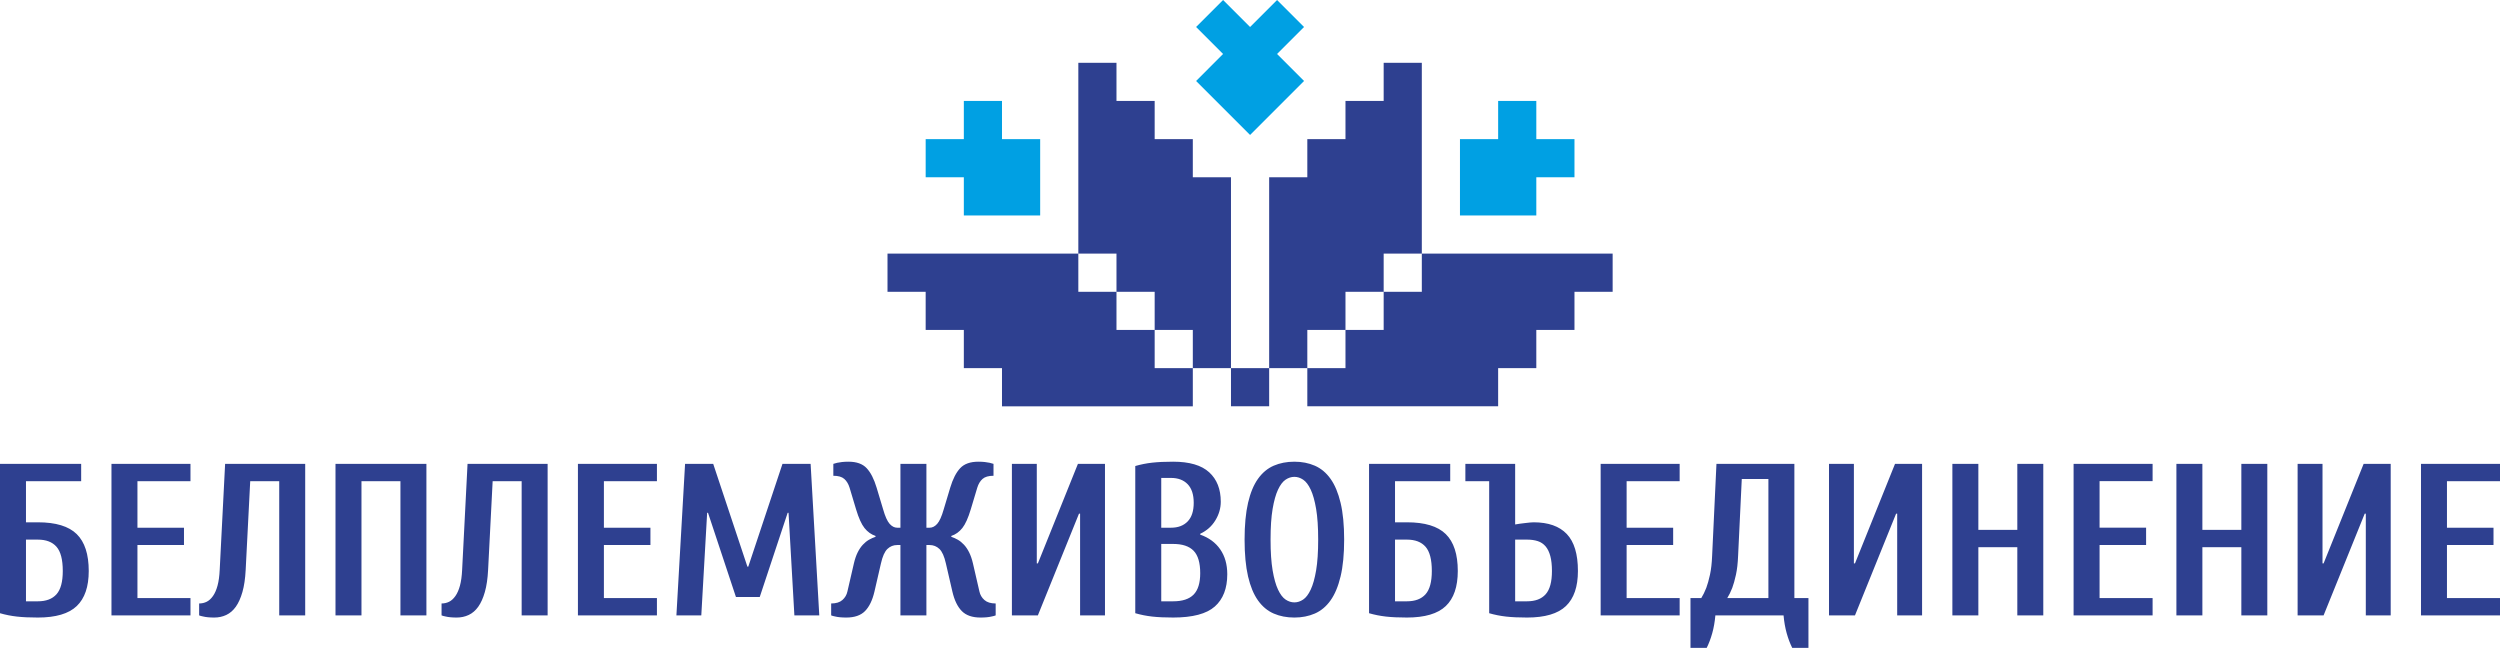
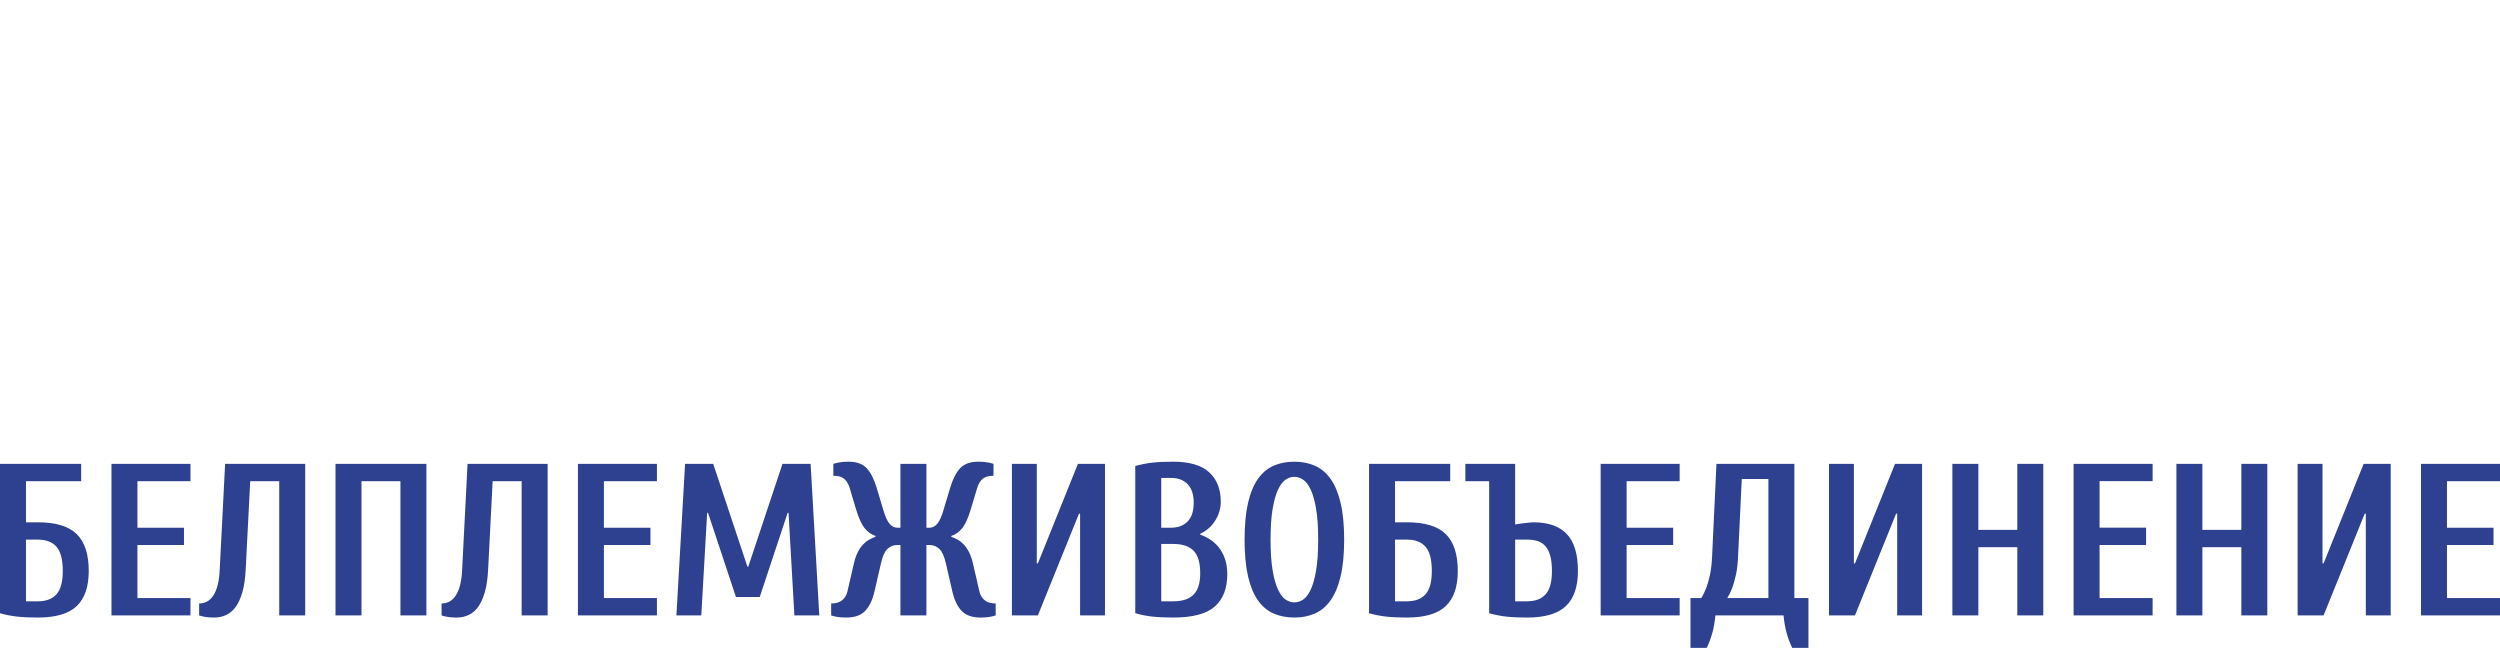
<svg xmlns="http://www.w3.org/2000/svg" xml:space="preserve" width="139.994mm" height="36.278mm" version="1.1" style="shape-rendering:geometricPrecision; text-rendering:geometricPrecision; image-rendering:optimizeQuality; fill-rule:evenodd; clip-rule:evenodd" viewBox="0 0 14002.88 3628.67">
  <defs>
    <style type="text/css"> .fil1 {fill:#00A0E3;fill-rule:nonzero} .fil0 {fill:#2E4090;fill-rule:nonzero} </style>
  </defs>
  <g id="Слой_x0020_1">
    <path class="fil0" d="M145.5 2925.49l66.67 0c100.23,0 172.76,22.03 217.62,66.08 44.86,44.06 67.29,112.95 67.29,206.72 0,88.07 -22.43,153.55 -67.29,196.39 -44.86,42.84 -117.39,64.26 -217.62,64.26 -46.06,0 -85.26,-1.81 -117.58,-5.44 -32.35,-3.65 -63.87,-9.91 -94.58,-18.79l0 -836.55 454.63 0 0 96.98 -309.14 0 0 230.36zm0 96.99l0 345.53 66.67 0c46.09,0 80.83,-13.15 104.29,-39.42 23.43,-26.28 35.15,-69.71 35.15,-130.31 0,-63.88 -11.72,-109.12 -35.15,-135.8 -23.46,-26.67 -58.19,-40 -104.29,-40l-66.67 0zm624.35 327.34l297.04 0 0 96.98 -442.53 0 0 -848.66 442.53 0 0 96.98 -297.04 0 0 260.65 260.68 0 0 97.01 -260.68 0 0 297.02zm430.39 109.11c-25.84,0 -46.86,-2.02 -63.03,-6.06 -8.89,-1.61 -16.15,-3.65 -21.83,-6.06l0 -66.68c15.35,0 29.5,-3.24 42.44,-9.7 12.93,-6.45 24.65,-17.17 35.15,-32.12 10.52,-14.96 18.99,-34.35 25.46,-58.19 6.48,-23.86 10.52,-53.16 12.13,-87.89l30.32 -594.08 448.57 0 0 848.66 -145.49 0 0 -751.67 -162.47 0 -25.45 497.09c-2.44,48.47 -8.49,89.71 -18.19,123.66 -9.7,33.94 -22.03,61.41 -36.97,82.44 -14.95,21 -32.75,36.37 -53.34,46.05 -20.61,9.7 -43.04,14.55 -67.31,14.55zm1188.14 -860.78l0 848.66 -145.48 0 0 -751.67 -218.24 0 0 751.67 -145.48 0 0 -848.66 509.2 0zm169.72 860.78c-25.86,0 -46.86,-2.02 -63.05,-6.06 -8.88,-1.61 -16.16,-3.65 -21.82,-6.06l0 -66.68c15.35,0 29.5,-3.24 42.44,-9.7 12.93,-6.45 24.66,-17.17 35.15,-32.12 10.52,-14.96 18.99,-34.35 25.46,-58.19 6.47,-23.86 10.52,-53.16 12.14,-87.89l30.3 -594.08 448.57 0 0 848.66 -145.48 0 0 -751.67 -162.45 0 -25.47 497.09c-2.42,48.47 -8.48,89.71 -18.19,123.66 -9.68,33.94 -22.03,61.41 -36.97,82.44 -14.95,21 -32.73,36.37 -53.34,46.05 -20.62,9.7 -43.04,14.55 -67.3,14.55zm824.41 -109.11l297.03 0 0 96.98 -442.52 0 0 -848.66 442.52 0 0 96.98 -297.03 0 0 260.65 260.65 0 0 97.01 -260.65 0 0 297.02zm612.25 -751.67l191.57 575.87 4.83 0 191.58 -575.87 157.59 0 48.52 848.66 -139.45 0 -32.71 -574.66 -4.87 0 -156.39 471.62 -133.35 0 -156.43 -471.62 -4.83 0 -32.75 574.66 -139.41 0 48.52 -848.66 157.59 0zm909.26 403.73c-24.25,-8.09 -44.85,-22.86 -61.83,-44.26 -16.97,-21.42 -32.75,-56.37 -47.28,-104.87l-36.35 -121.23c-6.49,-21.04 -16.4,-37.38 -29.71,-49.11 -13.37,-11.72 -33.77,-17.58 -61.23,-17.58l0 -66.68c5.65,-1.62 12.91,-3.63 21.81,-6.06 7.27,-1.61 16.16,-3.02 26.68,-4.23 10.52,-1.21 22.63,-1.83 36.38,-1.83 45.28,0 79.19,12.12 101.81,36.37 22.66,24.25 41.25,60.63 55.78,109.13l36.39 121.23c11.28,39.6 23.43,66.68 36.38,81.23 12.91,14.54 27.07,21.81 42.41,21.81l18.2 0 0 -357.64 145.49 0 0 357.64 18.14 0c15.38,0 29.53,-7.26 42.45,-21.81 12.94,-14.55 25.05,-41.63 36.38,-81.23l36.38 -121.23c14.53,-48.49 33.14,-84.88 55.75,-109.13 22.62,-24.25 56.59,-36.37 101.88,-36.37 13.72,0 25.86,0.62 36.34,1.83 10.51,1.21 19.4,2.62 26.68,4.23 8.89,2.43 16.16,4.44 21.81,6.06l0 66.68c-27.45,0 -47.88,5.86 -61.22,17.58 -13.34,11.73 -23.23,28.08 -29.68,49.11l-36.38 121.23c-14.57,48.49 -30.32,83.45 -47.29,104.87 -16.97,21.41 -37.61,36.17 -61.82,44.26l0 4.84c12.1,4.05 24.21,9.49 36.34,16.37 12.14,6.86 23.68,16.15 34.59,27.89 10.9,11.71 20.61,26.07 29.07,43.03 8.47,16.98 15.56,37.57 21.25,61.82l36.35 157.62c4.05,18.59 13.33,34.35 27.88,47.28 14.57,12.93 35.57,19.4 63.06,19.4l0 66.68c-5.65,2.41 -12.95,4.45 -21.81,6.06 -16.16,4.04 -37.2,6.06 -63.06,6.06 -46.05,0 -81.02,-12.12 -104.88,-36.36 -23.86,-24.25 -41.43,-60.61 -52.72,-109.13l-36.38 -157.62c-8.89,-39.58 -21.03,-66.66 -36.38,-81.23 -15.38,-14.52 -33.52,-21.8 -54.58,-21.8l-18.14 0 0 394.01 -145.49 0 0 -394.01 -18.2 0c-21,0 -39.2,7.27 -54.55,21.8 -15.34,14.57 -27.49,41.65 -36.38,81.23l-36.35 157.62c-11.32,48.51 -28.9,84.88 -52.75,109.13 -23.85,24.24 -58.78,36.36 -104.87,36.36 -25.87,0 -46.86,-2.02 -63.06,-6.06 -8.89,-1.61 -16.13,-3.65 -21.81,-6.06l0 -66.68c27.49,0 48.48,-6.47 63.02,-19.4 14.57,-12.93 23.89,-28.69 27.92,-47.28l36.38 -157.62c5.64,-24.25 12.7,-44.83 21.21,-61.82 8.47,-16.96 18.17,-31.32 29.08,-43.03 10.93,-11.73 22.44,-21.03 34.58,-27.89 12.1,-6.88 24.25,-12.32 36.35,-16.37l0 -4.84zm909.25 444.93l-145.49 0 0 -848.66 139.42 0 0 557.68 6.06 0 224.32 -557.68 151.56 0 0 848.66 -139.41 0 0 -569.81 -6.1 0 -230.36 569.81zm909.3 -452.2c48.51,16.96 85.88,44.45 112.14,82.44 26.26,37.99 39.42,84.46 39.42,139.4 0,79.23 -23.26,139.42 -69.73,180.66 -46.47,41.21 -124.28,61.82 -233.36,61.82 -46.08,0 -85.28,-1.81 -117.61,-5.44 -32.36,-3.65 -63.87,-9.91 -94.6,-18.79l0 -824.42c30.74,-8.89 62.25,-15.15 94.6,-18.79 32.33,-3.62 71.53,-5.45 117.61,-5.45 91.32,0 158.62,19.81 201.84,59.4 43.26,39.6 64.86,94.57 64.86,164.88 0,36.39 -10.09,71.13 -30.31,104.28 -20.18,33.14 -48.48,58.19 -84.86,75.17l0 4.85zm-218.25 52.12l0 321.29 66.73 0c51.7,0 89.88,-12.53 114.55,-37.6 24.63,-25.07 36.98,-65.07 36.98,-120.02 0,-58.19 -12.35,-100.01 -36.98,-125.47 -24.67,-25.48 -62.85,-38.2 -114.55,-38.2l-66.73 0zm54.59 -90.94c39.59,0 70.72,-11.7 93.36,-35.15 22.63,-23.44 33.92,-58.19 33.92,-104.28 0,-46.05 -11.29,-80.81 -33.92,-104.25 -22.65,-23.45 -53.77,-35.15 -93.36,-35.15l-54.59 0 0 278.82 54.59 0zm691.05 418.29c16.97,0 33.31,-5.26 49.08,-15.78 15.77,-10.5 29.93,-29.1 42.45,-55.76 12.52,-26.67 22.62,-62.64 30.31,-107.89 7.69,-45.28 11.5,-102.65 11.5,-172.16 0,-69.51 -3.81,-126.89 -11.5,-172.15 -7.69,-45.27 -17.78,-81.23 -30.31,-107.91 -12.52,-26.67 -26.68,-45.25 -42.45,-55.76 -15.77,-10.52 -32.11,-15.75 -49.08,-15.75 -16.97,0 -33.35,5.23 -49.12,15.75 -15.73,10.51 -29.89,29.1 -42.41,55.76 -12.53,26.68 -22.62,62.64 -30.32,107.91 -7.69,45.26 -11.5,102.65 -11.5,172.15 0,69.52 3.81,126.88 11.5,172.16 7.7,45.25 17.78,81.22 30.32,107.89 12.52,26.67 26.68,45.26 42.41,55.76 15.77,10.52 32.15,15.78 49.12,15.78zm0 -788.05c42.02,0 80.21,7.47 114.58,22.43 34.33,14.95 63.62,39.42 87.86,73.36 24.28,33.95 43.05,78.8 56.38,134.55 13.34,55.78 20,124.48 20,206.12 0,81.63 -6.66,150.33 -20,206.11 -13.33,55.75 -32.11,100.6 -56.38,134.57 -24.25,33.95 -53.53,58.38 -87.86,73.33 -34.37,14.95 -72.56,22.44 -114.58,22.44 -42.84,0 -81.44,-7.48 -115.78,-22.44 -34.37,-14.94 -63.66,-39.38 -87.89,-73.33 -24.29,-33.97 -42.84,-78.82 -55.79,-134.57 -12.91,-55.78 -19.4,-124.48 -19.4,-206.11 0,-81.64 6.49,-150.34 19.4,-206.12 12.95,-55.75 31.51,-100.6 55.79,-134.55 24.24,-33.94 53.52,-58.4 87.89,-73.36 34.34,-14.95 72.94,-22.43 115.78,-22.43zm563.74 339.46l66.69 0c100.21,0 172.76,22.03 217.61,66.08 44.85,44.06 67.29,112.95 67.29,206.72 0,88.07 -22.44,153.55 -67.29,196.39 -44.85,42.84 -117.4,64.26 -217.61,64.26 -46.05,0 -85.25,-1.81 -117.61,-5.44 -32.32,-3.65 -63.84,-9.91 -94.56,-18.79l0 -836.55 454.66 0 0 96.98 -309.18 0 0 230.36zm0 96.99l0 345.53 66.69 0c46.08,0 80.81,-13.15 104.28,-39.42 23.43,-26.28 35.14,-69.71 35.14,-130.31 0,-63.88 -11.71,-109.12 -35.14,-135.8 -23.47,-26.67 -58.19,-40 -104.28,-40l-66.69 0zm775.91 -96.99c82.46,0 144.5,21.82 186.1,65.48 41.64,43.64 62.47,112.74 62.47,207.32 0,88.07 -22.45,153.55 -67.3,196.39 -44.85,42.84 -117.4,64.26 -217.61,64.26 -46.08,0 -85.28,-1.81 -117.61,-5.44 -32.32,-3.65 -63.87,-9.91 -94.56,-18.79l0 -739.56 -133.35 0 0 -96.98 278.84 0 0 339.47c7.27,-1.63 15.94,-3.03 26.08,-4.25 10.09,-1.21 20,-2.44 29.68,-3.65 9.73,-1.2 18.8,-2.2 27.28,-3.03 8.5,-0.8 15.17,-1.2 20,-1.2zm-103.04 96.99l0 345.53 66.69 0c46.05,0 80.85,-13.15 104.24,-39.42 23.47,-26.28 35.19,-69.71 35.19,-130.31 0,-33.15 -3.04,-61.03 -9.11,-83.67 -6.06,-22.62 -14.95,-40.81 -26.68,-54.54 -11.71,-13.74 -26.25,-23.45 -43.61,-29.1 -17.39,-5.68 -37.4,-8.49 -60.02,-8.49l-66.69 0zm624.35 327.34l297.04 0 0 96.98 -442.49 0 0 -848.66 442.49 0 0 96.98 -297.04 0 0 260.65 260.66 0 0 97.01 -260.66 0 0 297.02zm794.13 0l0 -666.79 -149.16 0 -20.58 430.39c-1.62,41.2 -5.68,76.57 -12.13,106.09 -6.49,29.48 -13.34,53.93 -20.61,73.34 -8.89,22.62 -18.17,41.61 -27.88,56.98l230.35 0zm-297.04 96.98c-3.21,36.37 -9.06,69.72 -17.57,100.02 -8.5,30.32 -18.8,57.59 -30.91,81.84l-90.93 0 0 -278.85 60.58 0c9.74,-15.37 19.02,-34.37 27.92,-56.98 7.26,-19.4 14.14,-43.86 20.61,-73.34 6.45,-29.52 10.51,-64.89 12.13,-106.09l24.25 -515.27 436.46 0 0 751.67 78.8 0 0 278.85 -90.94 0c-12.13,-24.25 -22.44,-51.52 -30.91,-81.84 -8.5,-30.31 -14.36,-63.66 -17.57,-100.02l-381.9 0zm781.98 0l-145.52 0 0 -848.66 139.44 0 0 557.68 6.07 0 224.29 -557.68 151.56 0 0 848.66 -139.42 0 0 -569.81 -6.06 0 -230.36 569.81zm1054.75 -848.66l0 848.66 -145.49 0 0 -381.89 -218.21 0 0 381.89 -145.52 0 0 -848.66 145.52 0 0 369.78 218.21 0 0 -369.78 145.49 0zm315.25 751.67l297.01 0 0 96.98 -442.53 0 0 -848.66 442.53 0 0 96.98 -297.01 0 0 260.65 260.62 0 0 97.01 -260.62 0 0 297.02zm939.54 -751.67l0 848.66 -145.46 0 0 -381.89 -218.24 0 0 381.89 -145.49 0 0 -848.66 145.49 0 0 369.78 218.24 0 0 -369.78 145.46 0zm315.21 848.66l-145.49 0 0 -848.66 139.45 0 0 557.68 6.03 0 224.33 -557.68 151.55 0 0 848.66 -139.41 0 0 -569.81 -6.07 0 -230.39 569.81zm691.05 -96.98l297.08 0 0 96.98 -442.57 0 0 -848.66 442.57 0 0 96.98 -297.08 0 0 260.65 260.7 0 0 97.01 -260.7 0 0 297.02z" />
-     <path class="fil1" d="M5612.33 779.19l0 -213.81 -213.73 0 0 213.81 -213.76 0 0 213.76 213.76 0 0 213.86 427.57 0c0,-142.54 0,-285.07 0,-427.63l-213.83 0zm1087.21 -325.67l151.17 -151.24 -151.17 -151.21 151.14 -151.08 151.24 151.18 151.13 -151.15 151.14 151.1 -151.21 151.16 151.24 151.24c-100.77,100.81 -201.52,201.56 -302.29,302.36 -100.85,-100.83 -201.56,-201.54 -302.37,-302.36zm1691.78 325.67l0.03 0 0 -213.81 213.77 0 0 213.81 213.76 0 0 213.76 -213.76 0 0 0.08 0 213.78c-142.53,0 -285.08,0 -427.61,0 0,-142.54 0,-285.07 0,-427.63l213.8 0z" />
-     <path class="fil0" d="M6681.15 2275.74l0 -213.79 -213.69 0 0 -213.78 -213.87 0 0 -213.77 -213.69 0 0 -213.81c-356.29,0 -712.58,0 -1068.83,0l0 213.81 213.77 0 0 213.77 213.76 0 0 213.78 213.73 0 0 213.79c356.25,0 712.54,0 1068.82,0zm2351.53 -855.16l0 213.81 -213.8 0 0 213.77 -213.76 0 0 213.78 -86.52 0 -127.25 0 -0.03 0 0 213.79c-356.26,0 -712.55,0 -1068.83,0l0 -213.79 213.77 0 0 -213.78 213.87 0 0 -213.77 213.69 0 0 -213.81c356.29,0 712.58,0 1068.86,0zm-1282.56 -0.1l0 213.91 -213.87 0 0 213.77 -213.77 0 0 213.78 -213.72 0 0 0.03 0 213.71 0 0.05 -213.84 0 0 -213.79 -213.76 0 0 -213.78 -213.69 0 0 -213.77 -213.87 0 0 -213.91 -213.69 0c0,-356.23 0,-712.46 0,-1068.68l213.69 0 0 213.58 213.87 0 0 213.81 213.69 0 -0.03 213.84 213.79 0c0,356.31 0,712.61 0,1068.91l213.84 0c0,-555.83 0,-484.58 0,-1068.91l213.72 0 0 -0.08 0 -213.76 213.77 0 0 -213.81 213.87 0 0 -213.58 213.69 0c0,356.23 0,712.46 0,1068.68l-213.69 0z" />
  </g>
</svg>